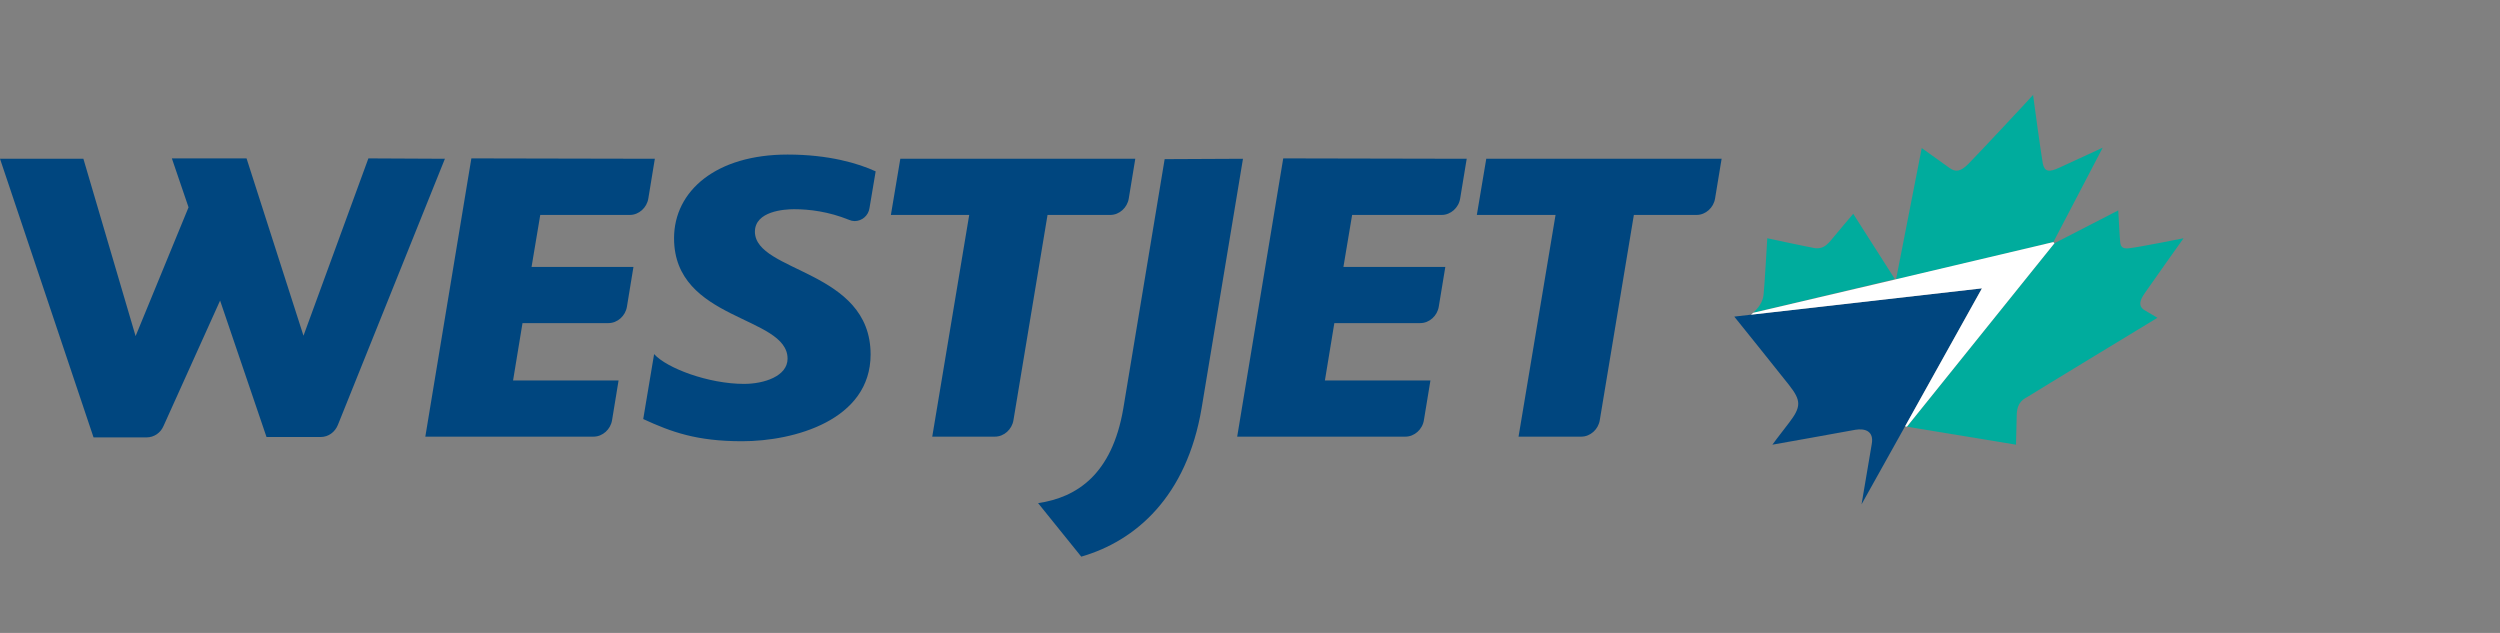
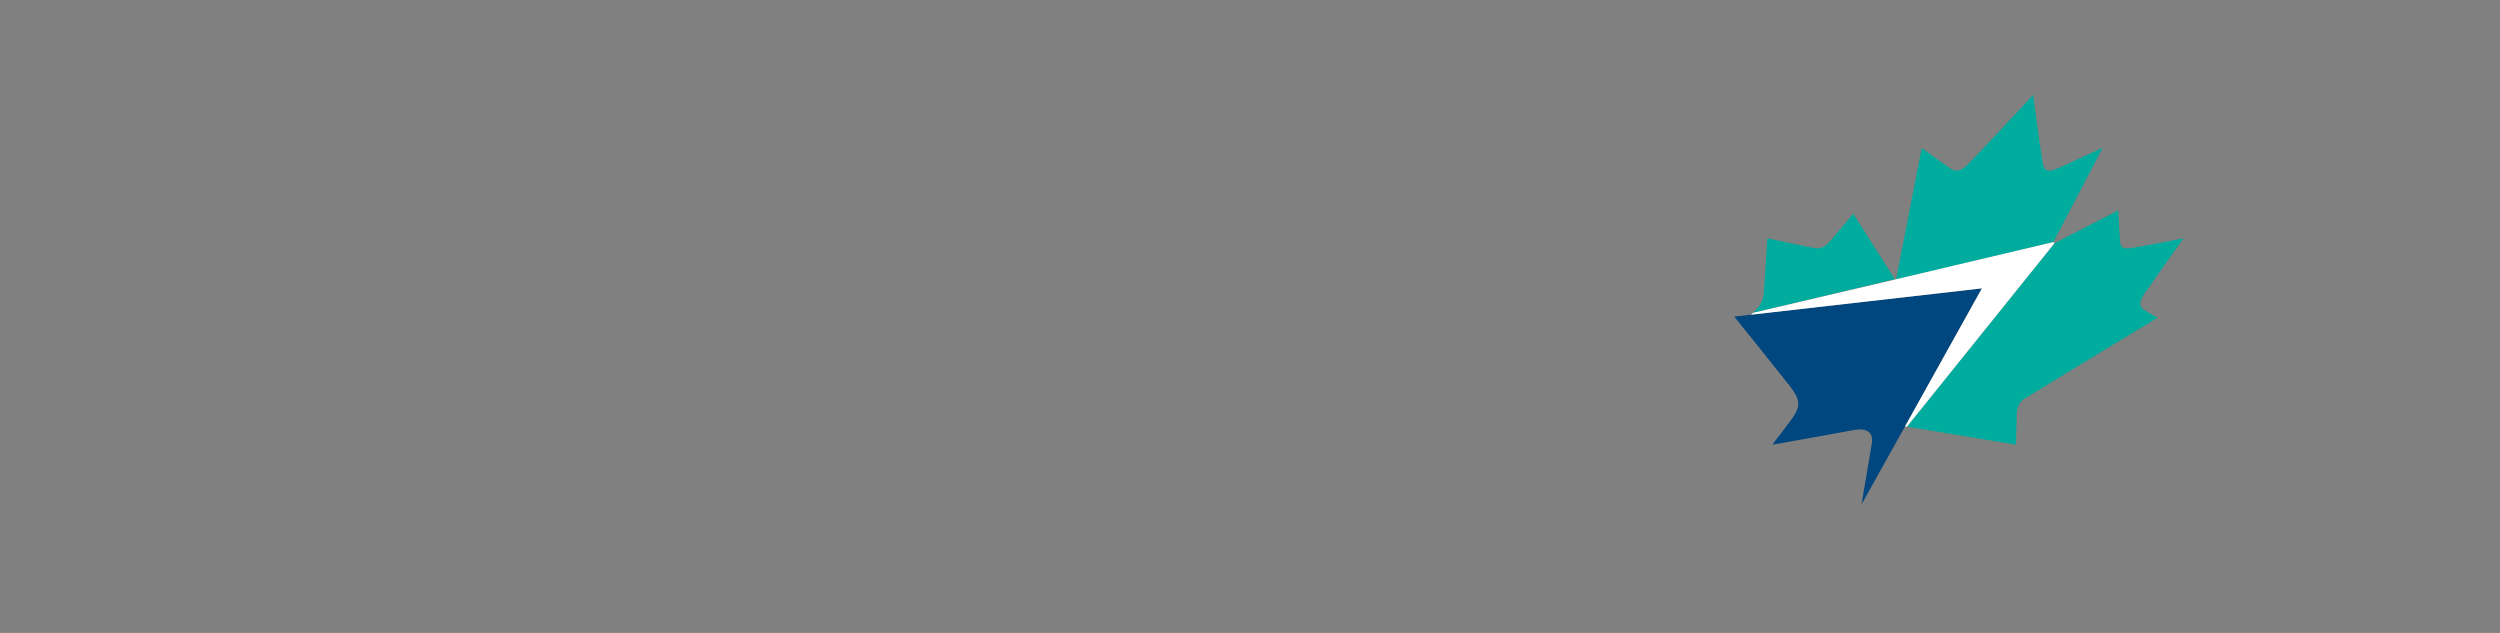
<svg xmlns="http://www.w3.org/2000/svg" width="79" height="20" viewBox="0 0 79 20" fill="none">
  <rect x="0" y="0" width="79" height="20" fill="#808080" stroke="none" />
-   <path d="M14.059 5.017L10.679 13.423C10.587 13.653 10.381 13.81 10.129 13.81H8.422L6.955 9.498L5.168 13.46C5.076 13.677 4.87 13.822 4.629 13.822H2.956L0 5.017H2.635L4.285 10.621L5.958 6.551L5.431 5.005H7.791L9.59 10.609L11.641 5.005L14.059 5.017ZM20.693 5.017L20.487 6.273C20.441 6.563 20.189 6.792 19.902 6.792H17.072L16.797 8.435H20.017L19.811 9.691C19.765 9.981 19.513 10.21 19.227 10.21H16.511L16.213 12.022H19.547L19.341 13.278C19.295 13.568 19.043 13.798 18.757 13.798H13.44L14.895 5.005L20.693 5.017ZM27.511 11.201C27.511 13.278 25.093 13.943 23.454 13.943C22.011 13.943 21.22 13.653 20.326 13.242L20.67 11.189C21.071 11.636 22.389 12.131 23.512 12.131C24.142 12.131 24.887 11.889 24.887 11.334C24.887 9.969 21.3 10.15 21.3 7.529C21.3 6.031 22.63 4.884 24.887 4.884C26.193 4.884 27.121 5.162 27.671 5.415L27.476 6.575C27.442 6.817 27.236 6.986 27.006 6.986C26.949 6.986 26.892 6.974 26.835 6.949C26.181 6.684 25.574 6.611 25.093 6.611C24.784 6.611 23.855 6.672 23.855 7.324C23.867 8.616 27.511 8.52 27.511 11.201ZM35.875 5.017L35.669 6.273C35.623 6.563 35.371 6.792 35.084 6.792H33.102L32.025 13.278C31.979 13.568 31.727 13.798 31.441 13.798H29.459L30.627 6.792H28.152L28.45 5.017H35.875ZM39.278 5.017L37.972 12.892C37.502 15.694 35.886 17.095 34.168 17.59L32.804 15.899C34.03 15.718 35.142 14.993 35.497 12.904L36.803 5.029L39.278 5.017ZM46.348 5.017L46.141 6.273C46.096 6.563 45.843 6.792 45.557 6.792H42.727L42.452 8.435H45.672L45.465 9.691C45.419 9.981 45.167 10.21 44.881 10.21H42.165L41.867 12.022H45.202L44.995 13.278C44.95 13.568 44.698 13.798 44.411 13.798H39.095L40.55 5.005L46.348 5.017ZM54.403 5.017L54.196 6.273C54.15 6.563 53.898 6.792 53.612 6.792H51.63L50.553 13.278C50.507 13.568 50.255 13.798 49.968 13.798H47.986L49.155 6.792H46.668L46.966 5.017H54.403Z" fill="#00467F" />
  <path d="M59.879 8.822L58.562 6.756C58.562 6.756 57.966 7.457 57.84 7.614C57.702 7.771 57.576 7.867 57.358 7.843C57.084 7.795 55.846 7.529 55.846 7.529C55.846 7.529 55.754 9.124 55.731 9.281C55.72 9.438 55.663 9.643 55.399 9.885L59.879 8.822ZM64.886 7.65L66.445 4.667C66.445 4.667 65.425 5.138 65.081 5.295C64.749 5.452 64.611 5.428 64.554 5.174C64.508 4.933 64.256 3.109 64.245 3C64.153 3.109 62.446 4.933 62.205 5.174C61.953 5.428 61.793 5.452 61.587 5.295C61.369 5.138 60.727 4.679 60.727 4.679L59.914 8.834L64.886 7.65ZM67.762 9.281C67.865 9.124 69 7.529 69 7.529C69 7.529 67.613 7.807 67.293 7.843C67.04 7.88 67.006 7.771 66.995 7.614C66.983 7.529 66.937 6.648 66.937 6.648L64.921 7.686L60.257 13.484L63.706 14.052C63.706 14.052 63.718 13.496 63.729 13.085C63.752 12.675 63.97 12.602 64.107 12.518C64.233 12.433 68.175 10.042 68.175 10.042L67.785 9.812C67.522 9.667 67.659 9.438 67.762 9.281Z" fill="#00AC9D" />
  <path d="M54.803 10.005C54.803 10.005 56.465 12.071 56.534 12.167C56.923 12.663 56.923 12.856 56.522 13.375C56.201 13.786 56.007 14.052 56.007 14.052C56.007 14.052 58.321 13.641 58.63 13.581C58.928 13.532 59.226 13.617 59.146 14.04C59.1 14.329 58.825 15.936 58.825 15.936L60.2 13.472L62.629 9.112L55.319 9.945L54.803 10.005Z" fill="#00467F" />
  <path d="M64.921 7.686L60.258 13.484L60.2 13.472L62.629 9.112L55.331 9.945L55.399 9.885L59.879 8.834L59.925 8.822L64.886 7.65L64.921 7.686Z" fill="white" />
</svg>